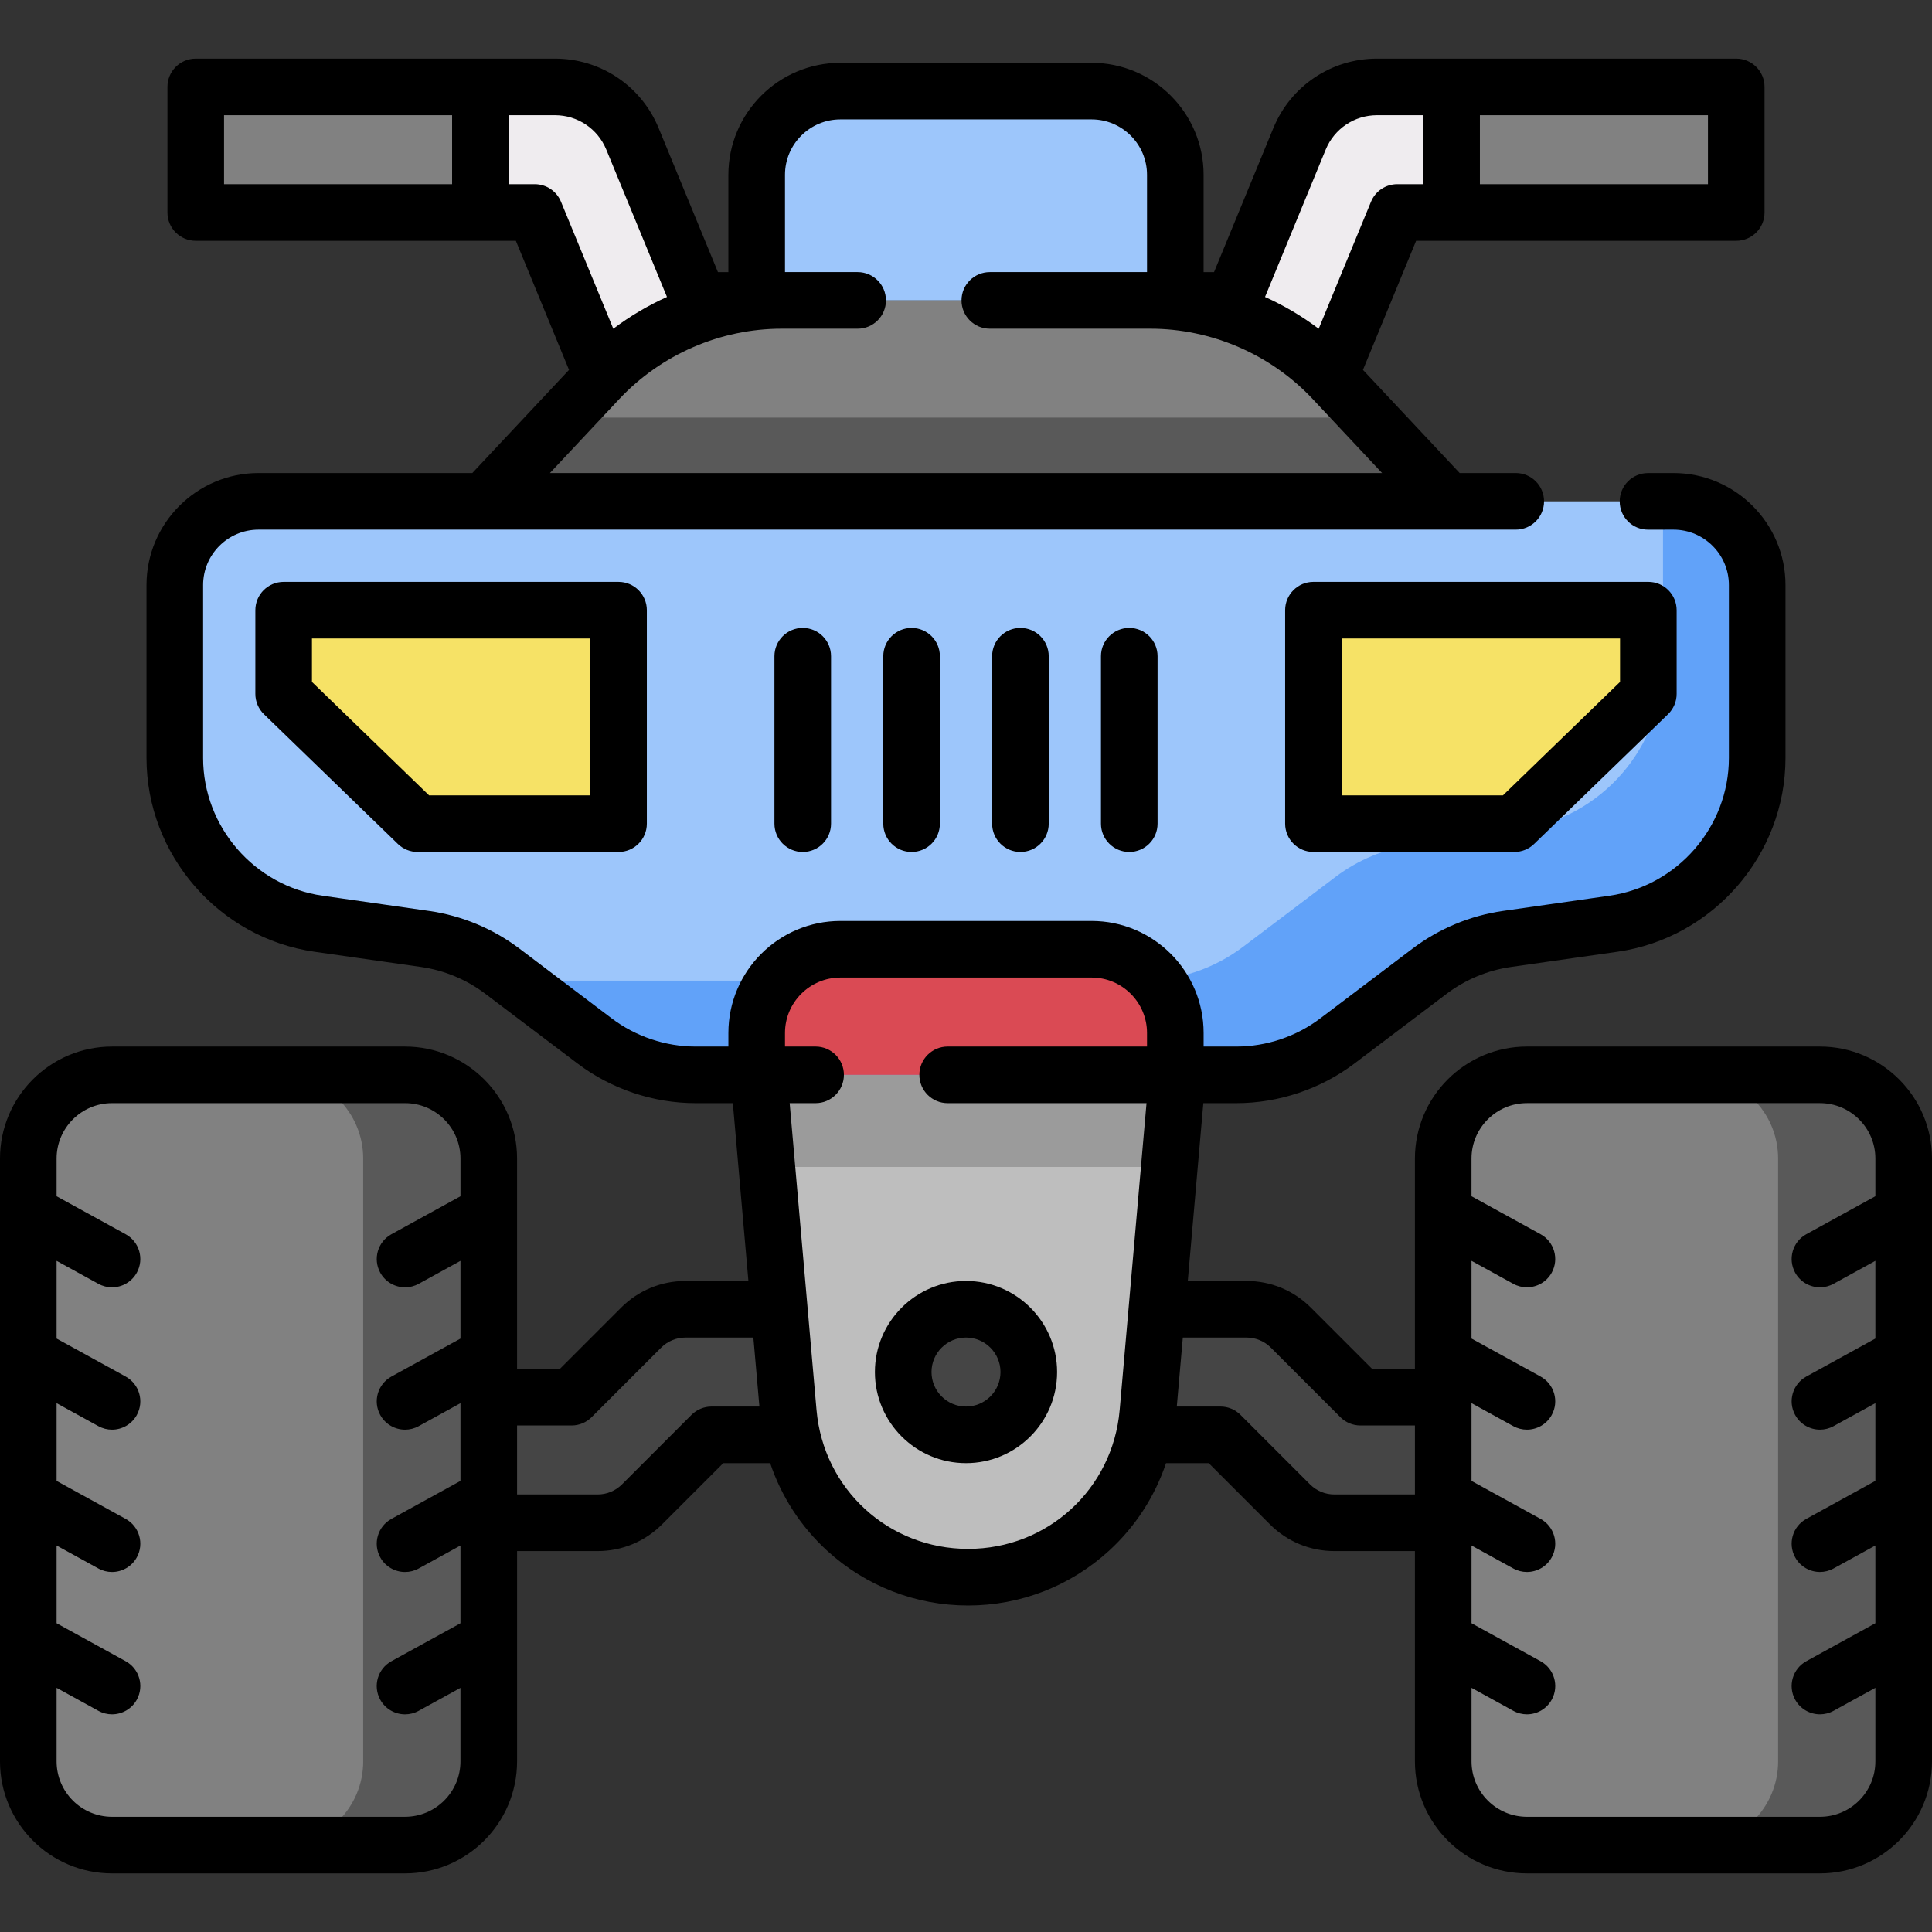
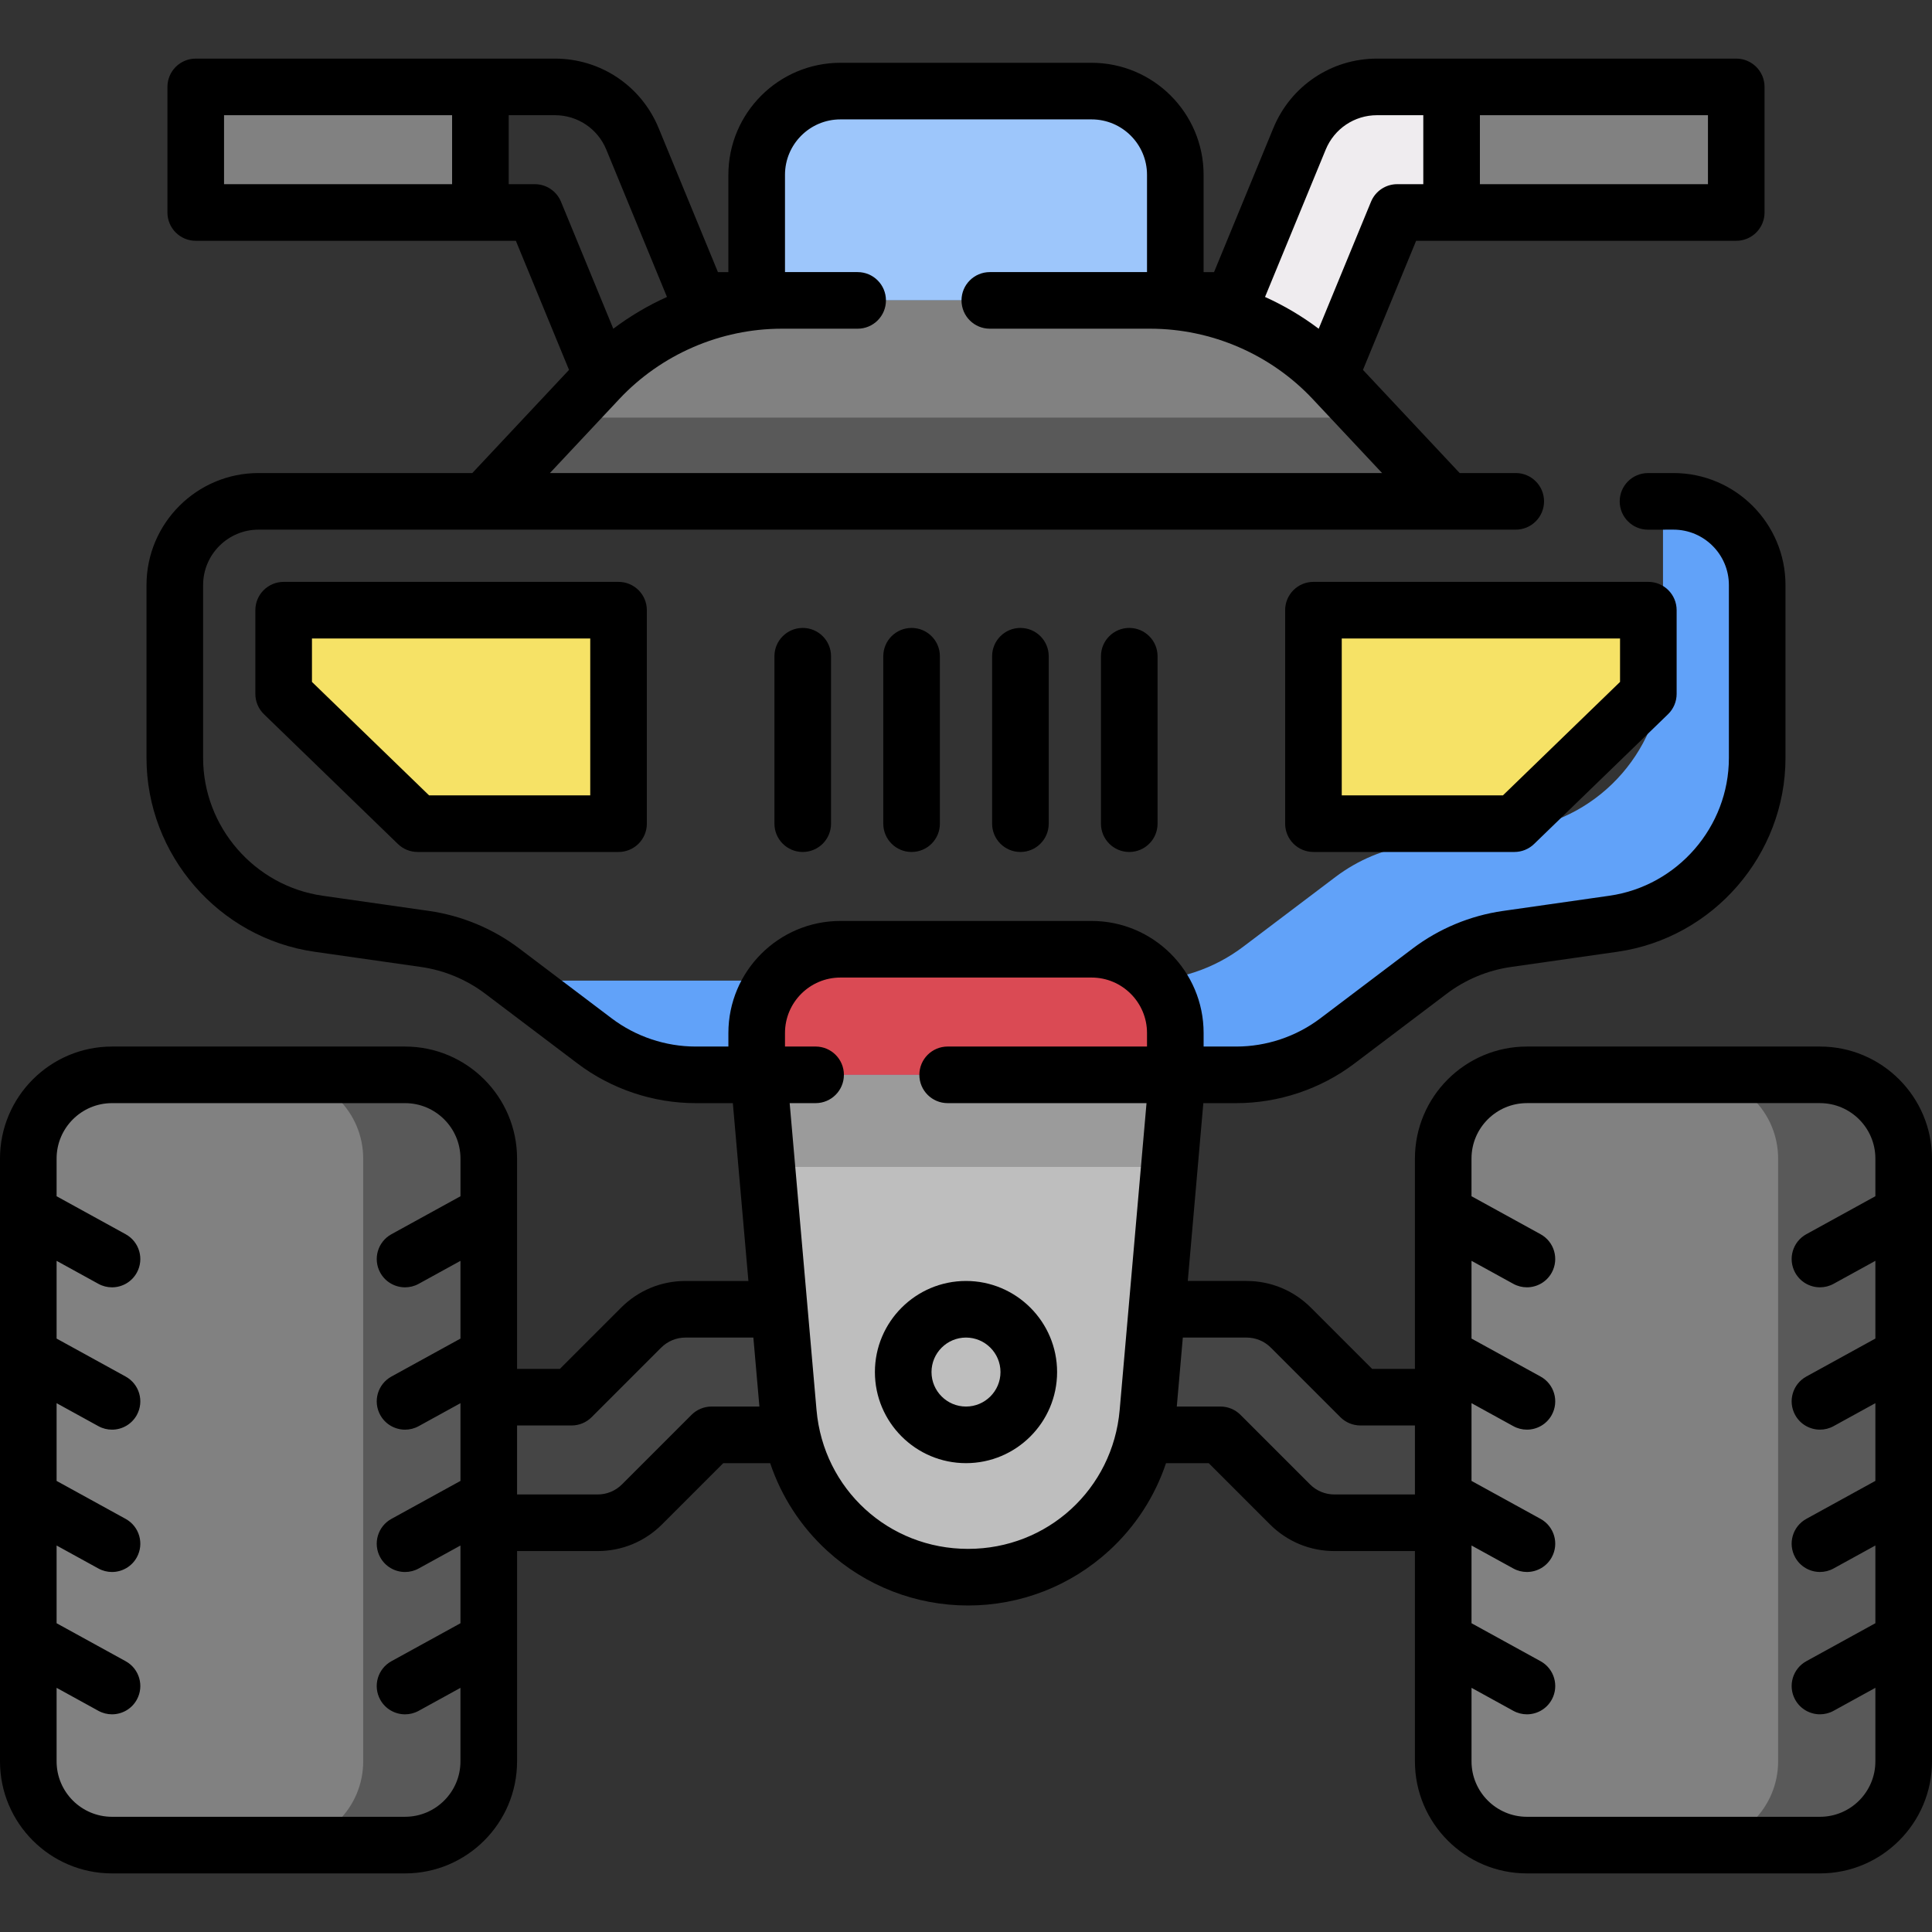
<svg xmlns="http://www.w3.org/2000/svg" id="Capa_1" enable-background="new 0 0 512 512" height="512" viewBox="0 0 512 512" width="512">
  <rect x="0" y="0" width="512" height="512" fill="#333333" stroke="none" />
  <g>
    <g>
      <path d="m51.875 23.031h75.438v33.281h-75.438z" fill="#818181" />
    </g>
    <g>
-       <path d="m207.187 112.891s-42.156 0-42.156-.001l-23.297-56.578h-14.422v-33.281h19.768c8.991 0 17.093 5.426 20.516 13.739l17.64 42.839h21.951z" fill="#efecef" />
-     </g>
+       </g>
    <g>
      <path d="m384.688 23.031h75.438v33.281h-75.438z" fill="#818181" transform="matrix(-1 0 0 -1 844.813 79.344)" />
    </g>
    <g>
      <path d="m304.812 112.891s42.156 0 42.156-.001l23.297-56.578h14.422v-33.281h-19.768c-8.991 0-17.093 5.426-20.516 13.739l-17.64 42.839h-21.951z" fill="#efecef" />
    </g>
    <g>
      <path d="m200.531 79.61v-33.282c0-12.254 9.934-22.188 22.188-22.188h66.563c12.254 0 22.188 9.934 22.188 22.188v33.282z" fill="#9dc6fb" />
    </g>
    <g>
      <path d="m304.819 79.61c18.398 0 35.976 7.615 48.56 21.038l30.199 32.212h-255.156l30.199-32.212c12.583-13.422 30.161-21.038 48.56-21.038z" fill="#818181" />
    </g>
    <g>
      <path d="m149.223 110.672-20.801 22.188h255.156l-20.801-22.188z" fill="#595959" />
    </g>
    <g>
      <g>
        <path d="m382.469 403.547h-28.844c-4.413 0-8.646-1.753-11.767-4.874l-18.423-18.423h-20.841v-33.281h27.734c4.413 0 8.646 1.753 11.767 4.874l18.423 18.423h21.951z" fill="#454545" />
      </g>
      <g>
        <path d="m129.531 403.547h28.844c4.413 0 8.646-1.753 11.767-4.874l18.423-18.423h20.841v-33.281h-27.734c-4.413 0-8.646 1.753-11.767 4.874l-18.423 18.423h-21.951z" fill="#454545" />
      </g>
      <g>
        <path d="m256.555 417.969c-24.796 0-45.479-18.952-47.64-43.654l-7.829-89.472h110.938l-7.829 89.472c-2.162 24.702-22.845 43.654-47.64 43.654z" fill="#bebebe" />
      </g>
      <g>
        <path d="m309.888 309.25 2.135-24.406h-110.937l2.135 24.406z" fill="#9b9b9b" />
      </g>
      <g>
        <g>
          <path d="m482.313 488.969h-77.656c-12.254 0-22.188-9.934-22.188-22.188v-159.75c0-12.254 9.934-22.188 22.188-22.188h77.656c12.254 0 22.188 9.934 22.188 22.188v159.75c-.001 12.255-9.935 22.188-22.188 22.188z" fill="#818181" />
        </g>
        <g>
          <path d="m482.313 284.844h-33.281c12.254 0 22.188 9.934 22.188 22.188v159.75c0 12.254-9.934 22.188-22.188 22.188h33.281c12.254 0 22.188-9.934 22.188-22.188v-159.75c-.001-12.254-9.935-22.188-22.188-22.188z" fill="#595959" />
        </g>
      </g>
      <g>
        <g>
          <path d="m107.344 488.969h-77.657c-12.254 0-22.188-9.934-22.188-22.188v-159.75c0-12.254 9.934-22.188 22.188-22.188h77.656c12.254 0 22.188 9.934 22.188 22.188v159.75c0 12.255-9.934 22.188-22.187 22.188z" fill="#818181" />
        </g>
        <g>
          <path d="m107.344 284.844h-33.282c12.254 0 22.188 9.934 22.188 22.188v159.75c0 12.254-9.934 22.188-22.188 22.188h33.281c12.254 0 22.188-9.934 22.188-22.188v-159.75c0-12.254-9.934-22.188-22.187-22.188z" fill="#595959" />
        </g>
      </g>
      <g>
-         <path d="m465.672 155.047v45.826c0 22.083-16.238 40.806-38.099 43.929l-28.211 4.03c-7.442 1.063-14.491 3.999-20.487 8.533l-24.467 18.5c-7.706 5.826-17.102 8.979-26.763 8.979h-143.289c-9.661 0-19.057-3.153-26.763-8.979l-24.467-18.5c-5.996-4.534-13.046-7.47-20.487-8.533l-28.211-4.03c-21.861-3.123-38.099-21.846-38.099-43.929v-45.826c0-12.254 9.934-22.188 22.188-22.188h374.969c12.252.001 22.186 9.934 22.186 22.188z" fill="#9dc6fb" />
-       </g>
+         </g>
      <g>
        <path d="m440.711 132.86v43.053c0 22.083-16.238 40.806-38.099 43.929l-28.211 4.03c-7.442 1.063-14.491 3.999-20.488 8.533l-24.467 18.499c-7.706 5.826-17.102 8.979-26.763 8.979h-166.227l21.138 15.982c7.706 5.826 17.102 8.979 26.763 8.979h143.287c9.66 0 19.057-3.153 26.763-8.979l24.467-18.499c5.996-4.534 13.046-7.47 20.488-8.533l28.211-4.03c21.861-3.123 38.099-21.846 38.099-43.929v-45.826c0-12.254-9.934-22.188-22.188-22.188z" fill="#61a2f9" />
      </g>
      <g>
        <path d="m200.531 284.844v-11.094c0-12.254 9.934-22.188 22.188-22.188h66.563c12.254 0 22.188 9.934 22.188 22.188v11.094z" fill="#da4a54" />
      </g>
      <g>
        <g>
          <path d="m348.078 161.703v56.579h53.25l35.5-34.391v-22.188z" fill="#f6e266" />
        </g>
      </g>
      <g>
        <g>
          <path d="m163.922 161.703v56.579h-53.25l-35.5-34.391v-22.188z" fill="#f6e266" />
        </g>
      </g>
      <g>
-         <circle cx="256" cy="363.61" fill="#454545" r="16.641" />
-       </g>
+         </g>
    </g>
    <g>
      <path d="m482.313 277.344h-77.656c-16.37 0-29.688 13.317-29.688 29.688v55.734h-11.344l-16.226-16.226c-4.559-4.56-10.622-7.071-17.07-7.071h-15.555l4.123-47.125h8.748c11.223 0 22.334-3.728 31.286-10.496l24.467-18.5c4.969-3.758 10.856-6.209 17.024-7.091l28.211-4.03c25.392-3.628 44.539-25.705 44.539-51.354v-45.826c0-16.37-13.318-29.688-29.698-29.688l-6.749.01c-4.142.006-7.495 3.369-7.489 7.511.006 4.139 3.363 7.489 7.5 7.489h.011l6.738-.01c8.099 0 14.688 6.589 14.688 14.688v45.826c0 18.232-13.611 33.926-31.66 36.504l-28.212 4.03c-8.678 1.24-16.96 4.689-23.95 9.976l-24.467 18.5c-6.363 4.812-14.261 7.461-22.239 7.461h-8.675v-3.594c0-16.37-13.318-29.688-29.688-29.688h-66.563c-16.37 0-29.688 13.317-29.688 29.688v3.594h-8.675c-7.978 0-15.876-2.649-22.239-7.461l-24.467-18.5c-6.99-5.285-15.272-8.735-23.95-9.976l-28.211-4.03c-18.049-2.578-31.66-18.271-31.66-36.504v-45.826c0-8.099 6.589-14.688 14.688-14.688h333.173c4.142 0 7.5-3.357 7.5-7.5s-3.358-7.5-7.5-7.5h-14.862l-25.627-27.335 14.091-34.215 84.833.003c4.142 0 7.5-3.357 7.5-7.5v-33.281c0-4.143-3.358-7.5-7.5-7.5l-95.205-.001c-12.068 0-22.844 7.214-27.455 18.384l-15.728 38.196h-2.768v-25.782c0-16.37-13.318-29.688-29.688-29.688h-66.563c-16.37 0-29.688 13.317-29.688 29.688v25.782h-2.768l-15.73-38.202c-4.608-11.164-15.384-18.378-27.453-18.378l-95.205.001c-4.142 0-7.5 3.357-7.5 7.5v33.281c0 4.143 3.358 7.5 7.5 7.5l84.833-.003 14.092 34.215-25.627 27.335h-56.657c-16.37 0-29.688 13.317-29.688 29.688v45.826c0 25.648 19.147 47.726 44.539 51.354l28.211 4.03c6.169.882 12.056 3.333 17.025 7.091l24.467 18.5c8.952 6.769 20.063 10.496 31.286 10.496h9.857l4.124 47.125h-16.665c-6.449 0-12.511 2.512-17.07 7.07l-16.227 16.227h-11.344v-55.734c0-16.37-13.318-29.688-29.688-29.688h-77.655c-16.37 0-29.687 13.318-29.687 29.688v159.75c0 16.37 13.317 29.688 29.687 29.688h77.656c16.37 0 29.688-13.317 29.688-29.688v-55.734h21.344c6.449 0 12.511-2.512 17.07-7.07l16.227-16.227h12.434c2.952 8.812 8.097 16.791 15.075 23.185 10.229 9.372 23.502 14.534 37.375 14.534s27.147-5.162 37.375-14.534c6.978-6.394 12.123-14.372 15.075-23.185h11.324l16.226 16.226c4.559 4.56 10.622 7.071 17.07 7.071h21.344v55.734c0 16.37 13.318 29.688 29.688 29.688h77.656c16.37 0 29.687-13.317 29.687-29.688v-159.75c-.001-16.37-13.319-29.688-29.688-29.688zm-29.688-228.531h-60.435v-18.282h60.435zm-101.292-9.182c2.282-5.528 7.616-9.101 13.587-9.101h12.268v18.28h-6.918c-3.039 0-5.777 1.834-6.935 4.644l-13.866 33.667c-4.423-3.335-9.196-6.158-14.222-8.424zm-291.958-9.1h60.435v18.281h-60.435zm82.355 18.279h-6.917v-18.28h12.268c5.972 0 11.305 3.572 13.585 9.095l16.088 39.071c-5.026 2.266-9.799 5.089-14.222 8.424l-13.866-33.667c-1.159-2.809-3.897-4.643-6.936-4.643zm22.363 56.968c11.122-11.864 26.827-18.668 43.088-18.668h20.105c4.142 0 7.5-3.357 7.5-7.5s-3.358-7.5-7.5-7.5h-19.254v-25.782c0-8.099 6.589-14.688 14.688-14.688h66.563c8.099 0 14.688 6.589 14.688 14.688v25.782h-41.661c-4.142 0-7.5 3.357-7.5 7.5s3.358 7.5 7.5 7.5h42.51c16.261 0 31.966 6.804 43.088 18.668l18.358 19.582h-220.532zm-56.75 375.691h-77.656c-8.099 0-14.687-6.589-14.687-14.688v-19.488l11.073 6.09c1.146.631 2.385.93 3.607.93 2.646 0 5.213-1.403 6.579-3.887 1.996-3.629.672-8.189-2.958-10.186l-18.301-10.064v-20.6l11.073 6.09c1.146.631 2.385.93 3.607.93 2.646 0 5.213-1.403 6.579-3.887 1.996-3.629.672-8.189-2.958-10.186l-18.301-10.066v-20.6l11.073 6.09c1.146.631 2.385.93 3.607.93 2.646 0 5.213-1.403 6.579-3.887 1.996-3.629.672-8.189-2.958-10.186l-18.301-10.066v-20.6l11.073 6.09c1.146.631 2.385.93 3.607.93 2.646 0 5.213-1.403 6.579-3.887 1.996-3.629.672-8.189-2.958-10.186l-18.301-10.065v-9.988c0-8.099 6.588-14.688 14.687-14.688h77.656c8.099 0 14.688 6.589 14.688 14.688v9.988l-18.302 10.066c-3.629 1.996-4.954 6.557-2.958 10.186 1.366 2.483 3.932 3.887 6.579 3.887 1.222 0 2.461-.299 3.607-.93l11.073-6.09v20.601l-18.302 10.066c-3.629 1.996-4.954 6.557-2.958 10.186 1.366 2.483 3.932 3.887 6.579 3.887 1.222 0 2.461-.299 3.607-.93l11.073-6.09v20.601l-18.302 10.066c-3.629 1.996-4.954 6.557-2.958 10.186 1.366 2.483 3.932 3.887 6.579 3.887 1.222 0 2.461-.299 3.607-.93l11.073-6.09v20.601l-18.302 10.066c-3.629 1.996-4.954 6.557-2.958 10.186 1.366 2.483 3.932 3.887 6.579 3.887 1.222 0 2.461-.299 3.607-.93l11.073-6.09v19.488c.004 8.094-6.585 14.682-14.684 14.682zm81.222-108.718c-1.989 0-3.896.79-5.303 2.196l-18.424 18.424c-1.726 1.726-4.021 2.677-6.463 2.677h-21.344v-18.281h14.451c1.989 0 3.896-.79 5.303-2.196l18.424-18.424c1.726-1.726 4.021-2.677 6.463-2.677h17.978l1.6 18.281zm67.99 37.718c-21.064 0-38.333-15.823-40.169-36.807l-7.115-81.318h6.872c4.142 0 7.5-3.357 7.5-7.5s-3.358-7.5-7.5-7.5h-8.112v-3.594c0-8.099 6.589-14.688 14.688-14.688h66.563c8.099 0 14.688 6.589 14.688 14.688v3.594h-52.831c-4.142 0-7.5 3.357-7.5 7.5s3.358 7.5 7.5 7.5h52.7l-7.115 81.317c-1.837 20.985-19.106 36.808-40.169 36.808zm97.07-14.422c-2.442 0-4.737-.951-6.463-2.678l-18.423-18.423c-1.407-1.406-3.314-2.196-5.303-2.196h-11.574l1.6-18.281h16.868c2.442 0 4.737.951 6.463 2.678l18.423 18.423c1.407 1.406 3.314 2.196 5.303 2.196h14.451v18.281zm128.688 85.422h-77.656c-8.099 0-14.688-6.589-14.688-14.688v-19.488l11.073 6.09c1.146.631 2.385.93 3.607.93 2.646 0 5.213-1.403 6.579-3.887 1.996-3.629.672-8.189-2.958-10.186l-18.302-10.066v-20.601l11.073 6.09c1.146.631 2.385.93 3.607.93 2.646 0 5.213-1.403 6.579-3.887 1.996-3.629.672-8.189-2.958-10.186l-18.302-10.066v-20.601l11.073 6.09c1.146.631 2.385.93 3.607.93 2.646 0 5.213-1.403 6.579-3.887 1.996-3.629.672-8.189-2.958-10.186l-18.302-10.066v-20.601l11.073 6.09c1.146.631 2.385.93 3.607.93 2.646 0 5.213-1.403 6.579-3.887 1.996-3.629.672-8.189-2.958-10.186l-18.302-10.066v-9.988c0-8.099 6.589-14.688 14.688-14.688h77.656c8.099 0 14.687 6.589 14.687 14.688v9.988l-18.301 10.066c-3.629 1.996-4.954 6.557-2.958 10.186 1.366 2.483 3.932 3.887 6.579 3.887 1.222 0 2.461-.299 3.607-.93l11.073-6.09v20.6l-18.301 10.066c-3.629 1.996-4.954 6.557-2.958 10.186 1.366 2.483 3.932 3.887 6.579 3.887 1.222 0 2.461-.299 3.607-.93l11.073-6.09v20.6l-18.301 10.066c-3.629 1.996-4.954 6.557-2.958 10.186 1.366 2.483 3.932 3.887 6.579 3.887 1.222 0 2.461-.299 3.607-.93l11.073-6.09v20.6l-18.301 10.066c-3.629 1.996-4.954 6.557-2.958 10.186 1.366 2.483 3.932 3.887 6.579 3.887 1.222 0 2.461-.299 3.607-.93l11.073-6.09v19.488c.004 8.103-6.585 14.691-14.683 14.691z" />
      <path d="m340.578 161.703v56.578c0 4.143 3.358 7.5 7.5 7.5h53.25c1.948 0 3.819-.758 5.218-2.113l35.5-34.391c1.458-1.413 2.282-3.356 2.282-5.387v-22.188c0-4.143-3.358-7.5-7.5-7.5h-88.75c-4.142.001-7.5 3.359-7.5 7.501zm15 7.5h73.75v11.511l-31.037 30.067h-42.713z" />
      <path d="m75.172 154.203c-4.142 0-7.5 3.357-7.5 7.5v22.188c0 2.03.823 3.974 2.282 5.387l35.5 34.391c1.399 1.355 3.271 2.113 5.218 2.113h53.25c4.142 0 7.5-3.357 7.5-7.5v-56.578c0-4.143-3.358-7.5-7.5-7.5h-88.75zm81.25 56.579h-42.713l-31.037-30.067v-11.511h73.75z" />
      <path d="m234.078 173.907v44.375c0 4.143 3.358 7.5 7.5 7.5s7.5-3.357 7.5-7.5v-44.375c0-4.143-3.358-7.5-7.5-7.5s-7.5 3.357-7.5 7.5z" />
      <path d="m262.922 173.907v44.375c0 4.143 3.358 7.5 7.5 7.5s7.5-3.357 7.5-7.5v-44.375c0-4.143-3.358-7.5-7.5-7.5s-7.5 3.357-7.5 7.5z" />
      <path d="m291.766 173.907v44.375c0 4.143 3.358 7.5 7.5 7.5s7.5-3.357 7.5-7.5v-44.375c0-4.143-3.358-7.5-7.5-7.5s-7.5 3.357-7.5 7.5z" />
      <path d="m205.234 173.907v44.375c0 4.143 3.358 7.5 7.5 7.5s7.5-3.357 7.5-7.5v-44.375c0-4.143-3.358-7.5-7.5-7.5s-7.5 3.357-7.5 7.5z" />
      <path d="m256 339.469c-13.311 0-24.141 10.829-24.141 24.141s10.83 24.141 24.141 24.141 24.141-10.829 24.141-24.141-10.83-24.141-24.141-24.141zm0 33.282c-5.04 0-9.141-4.101-9.141-9.141s4.101-9.141 9.141-9.141 9.141 4.101 9.141 9.141-4.101 9.141-9.141 9.141z" />
    </g>
  </g>
</svg>